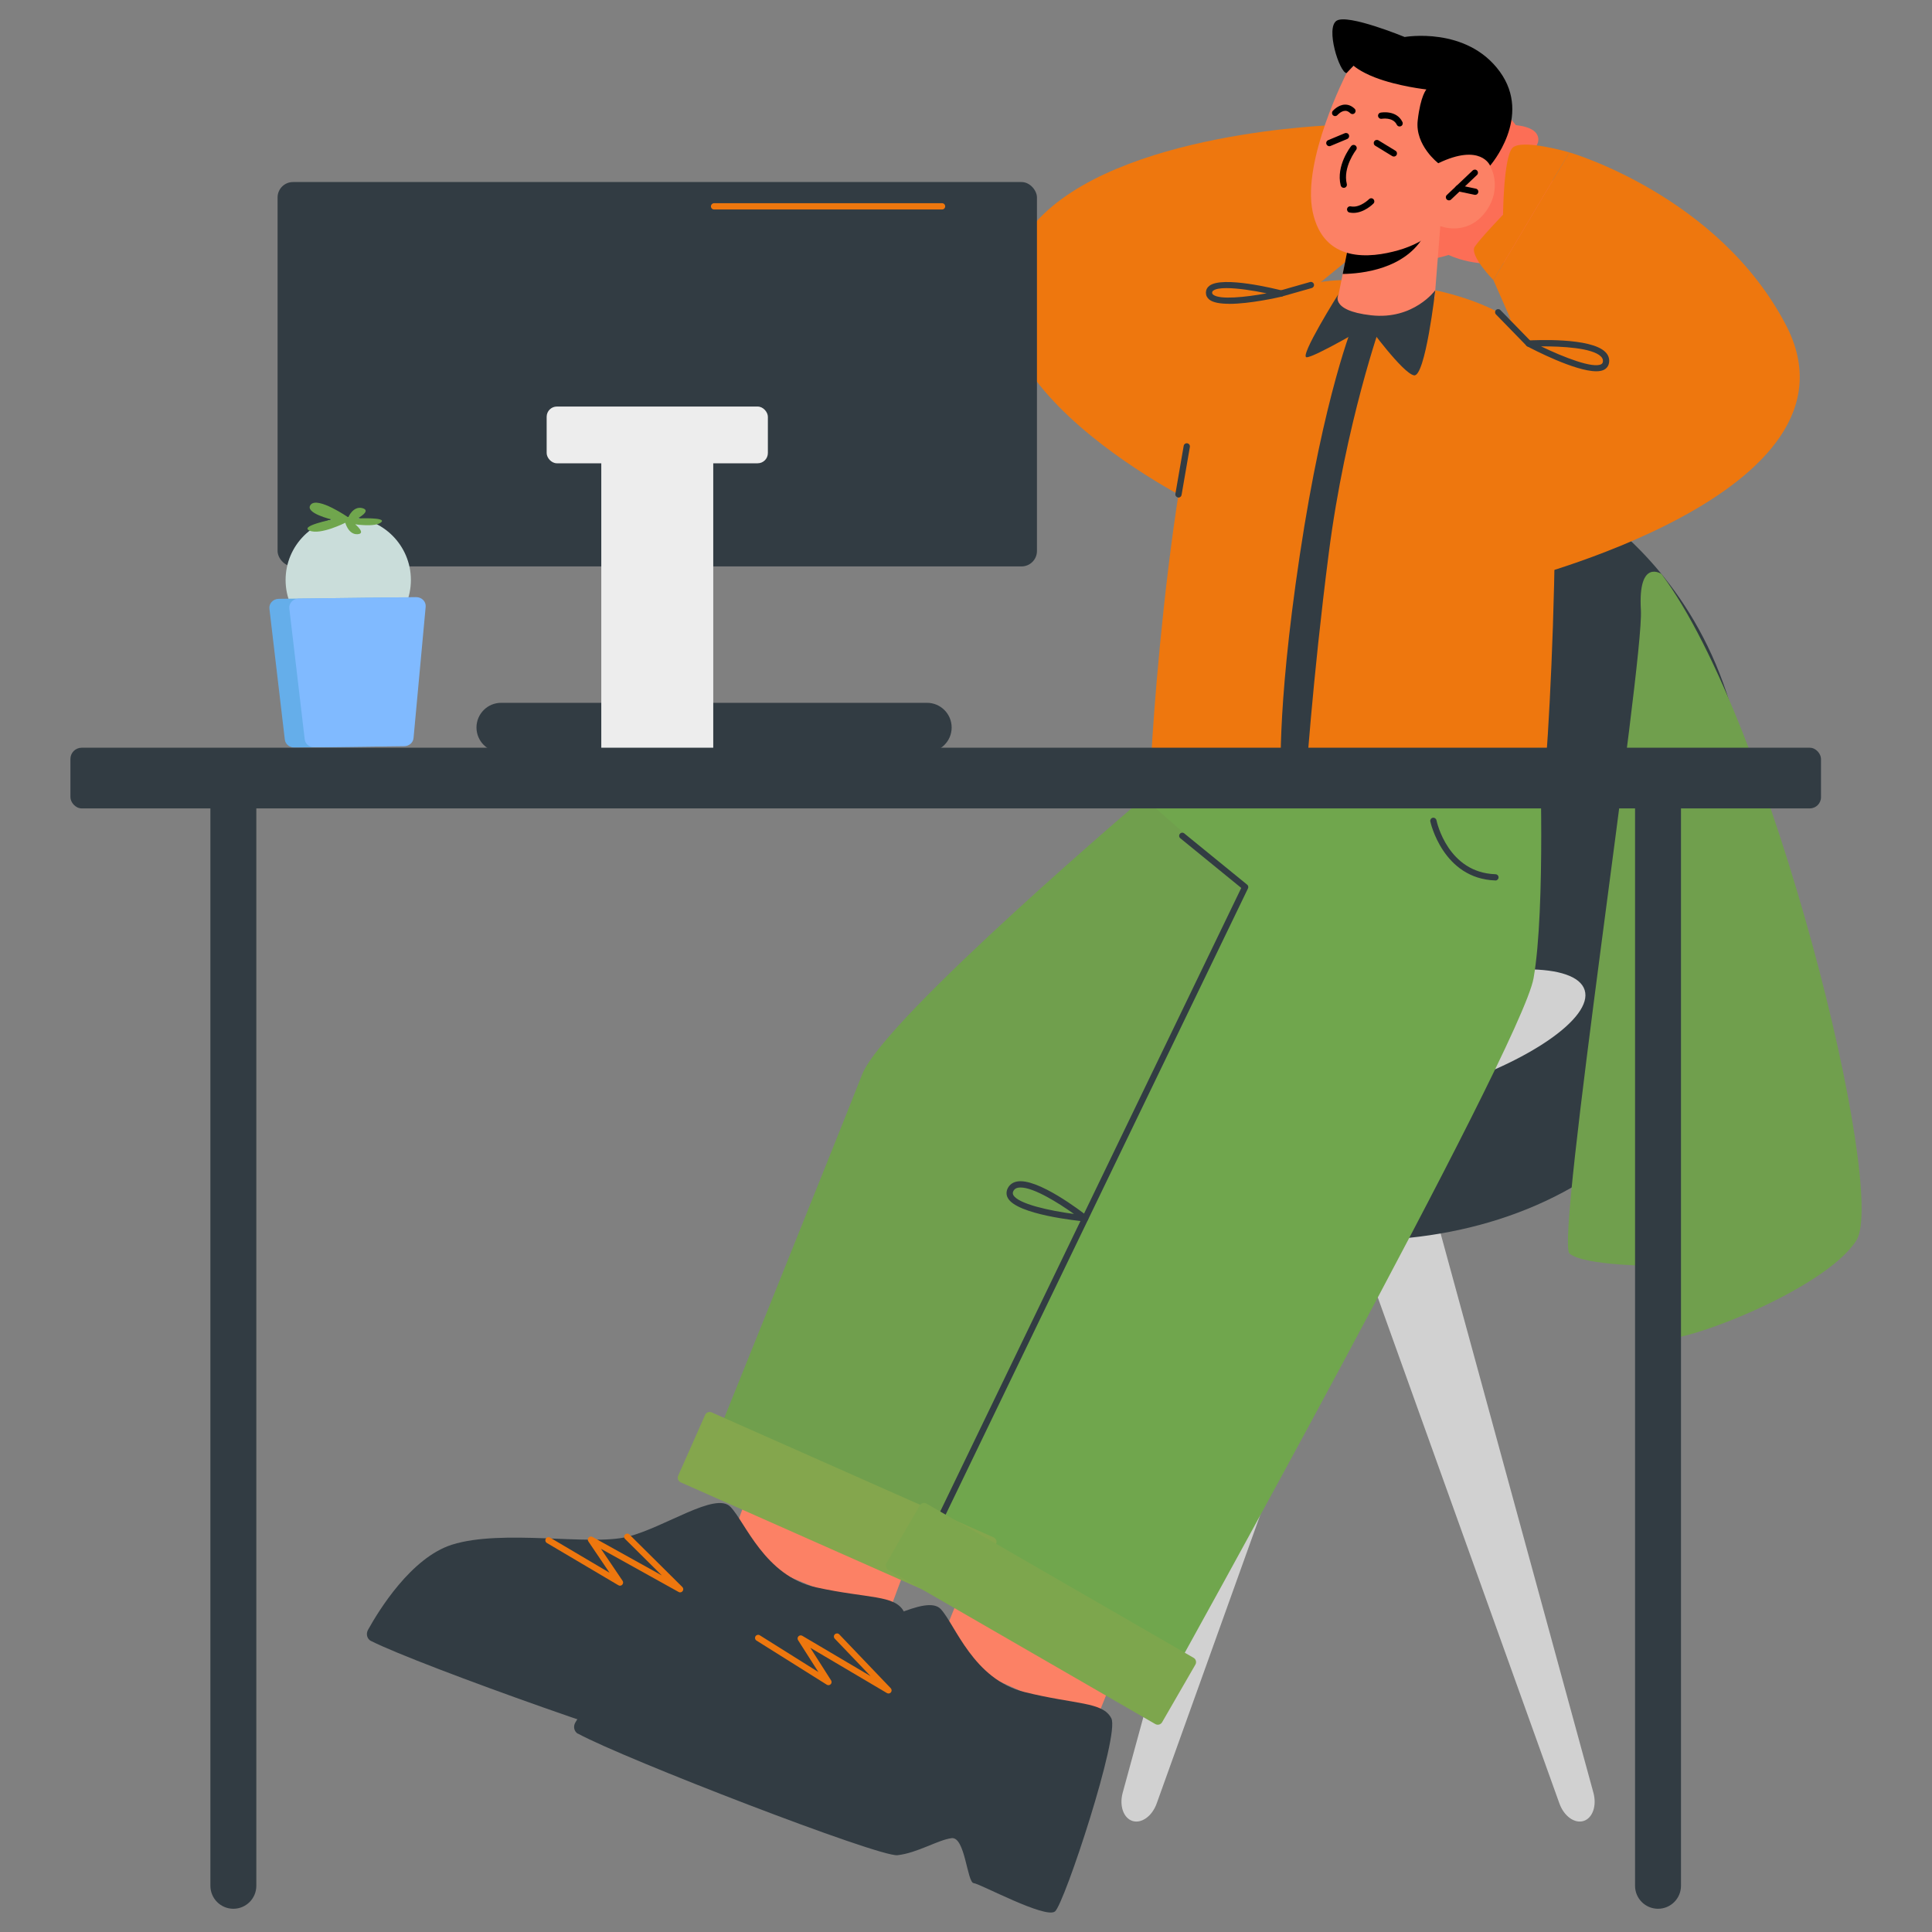
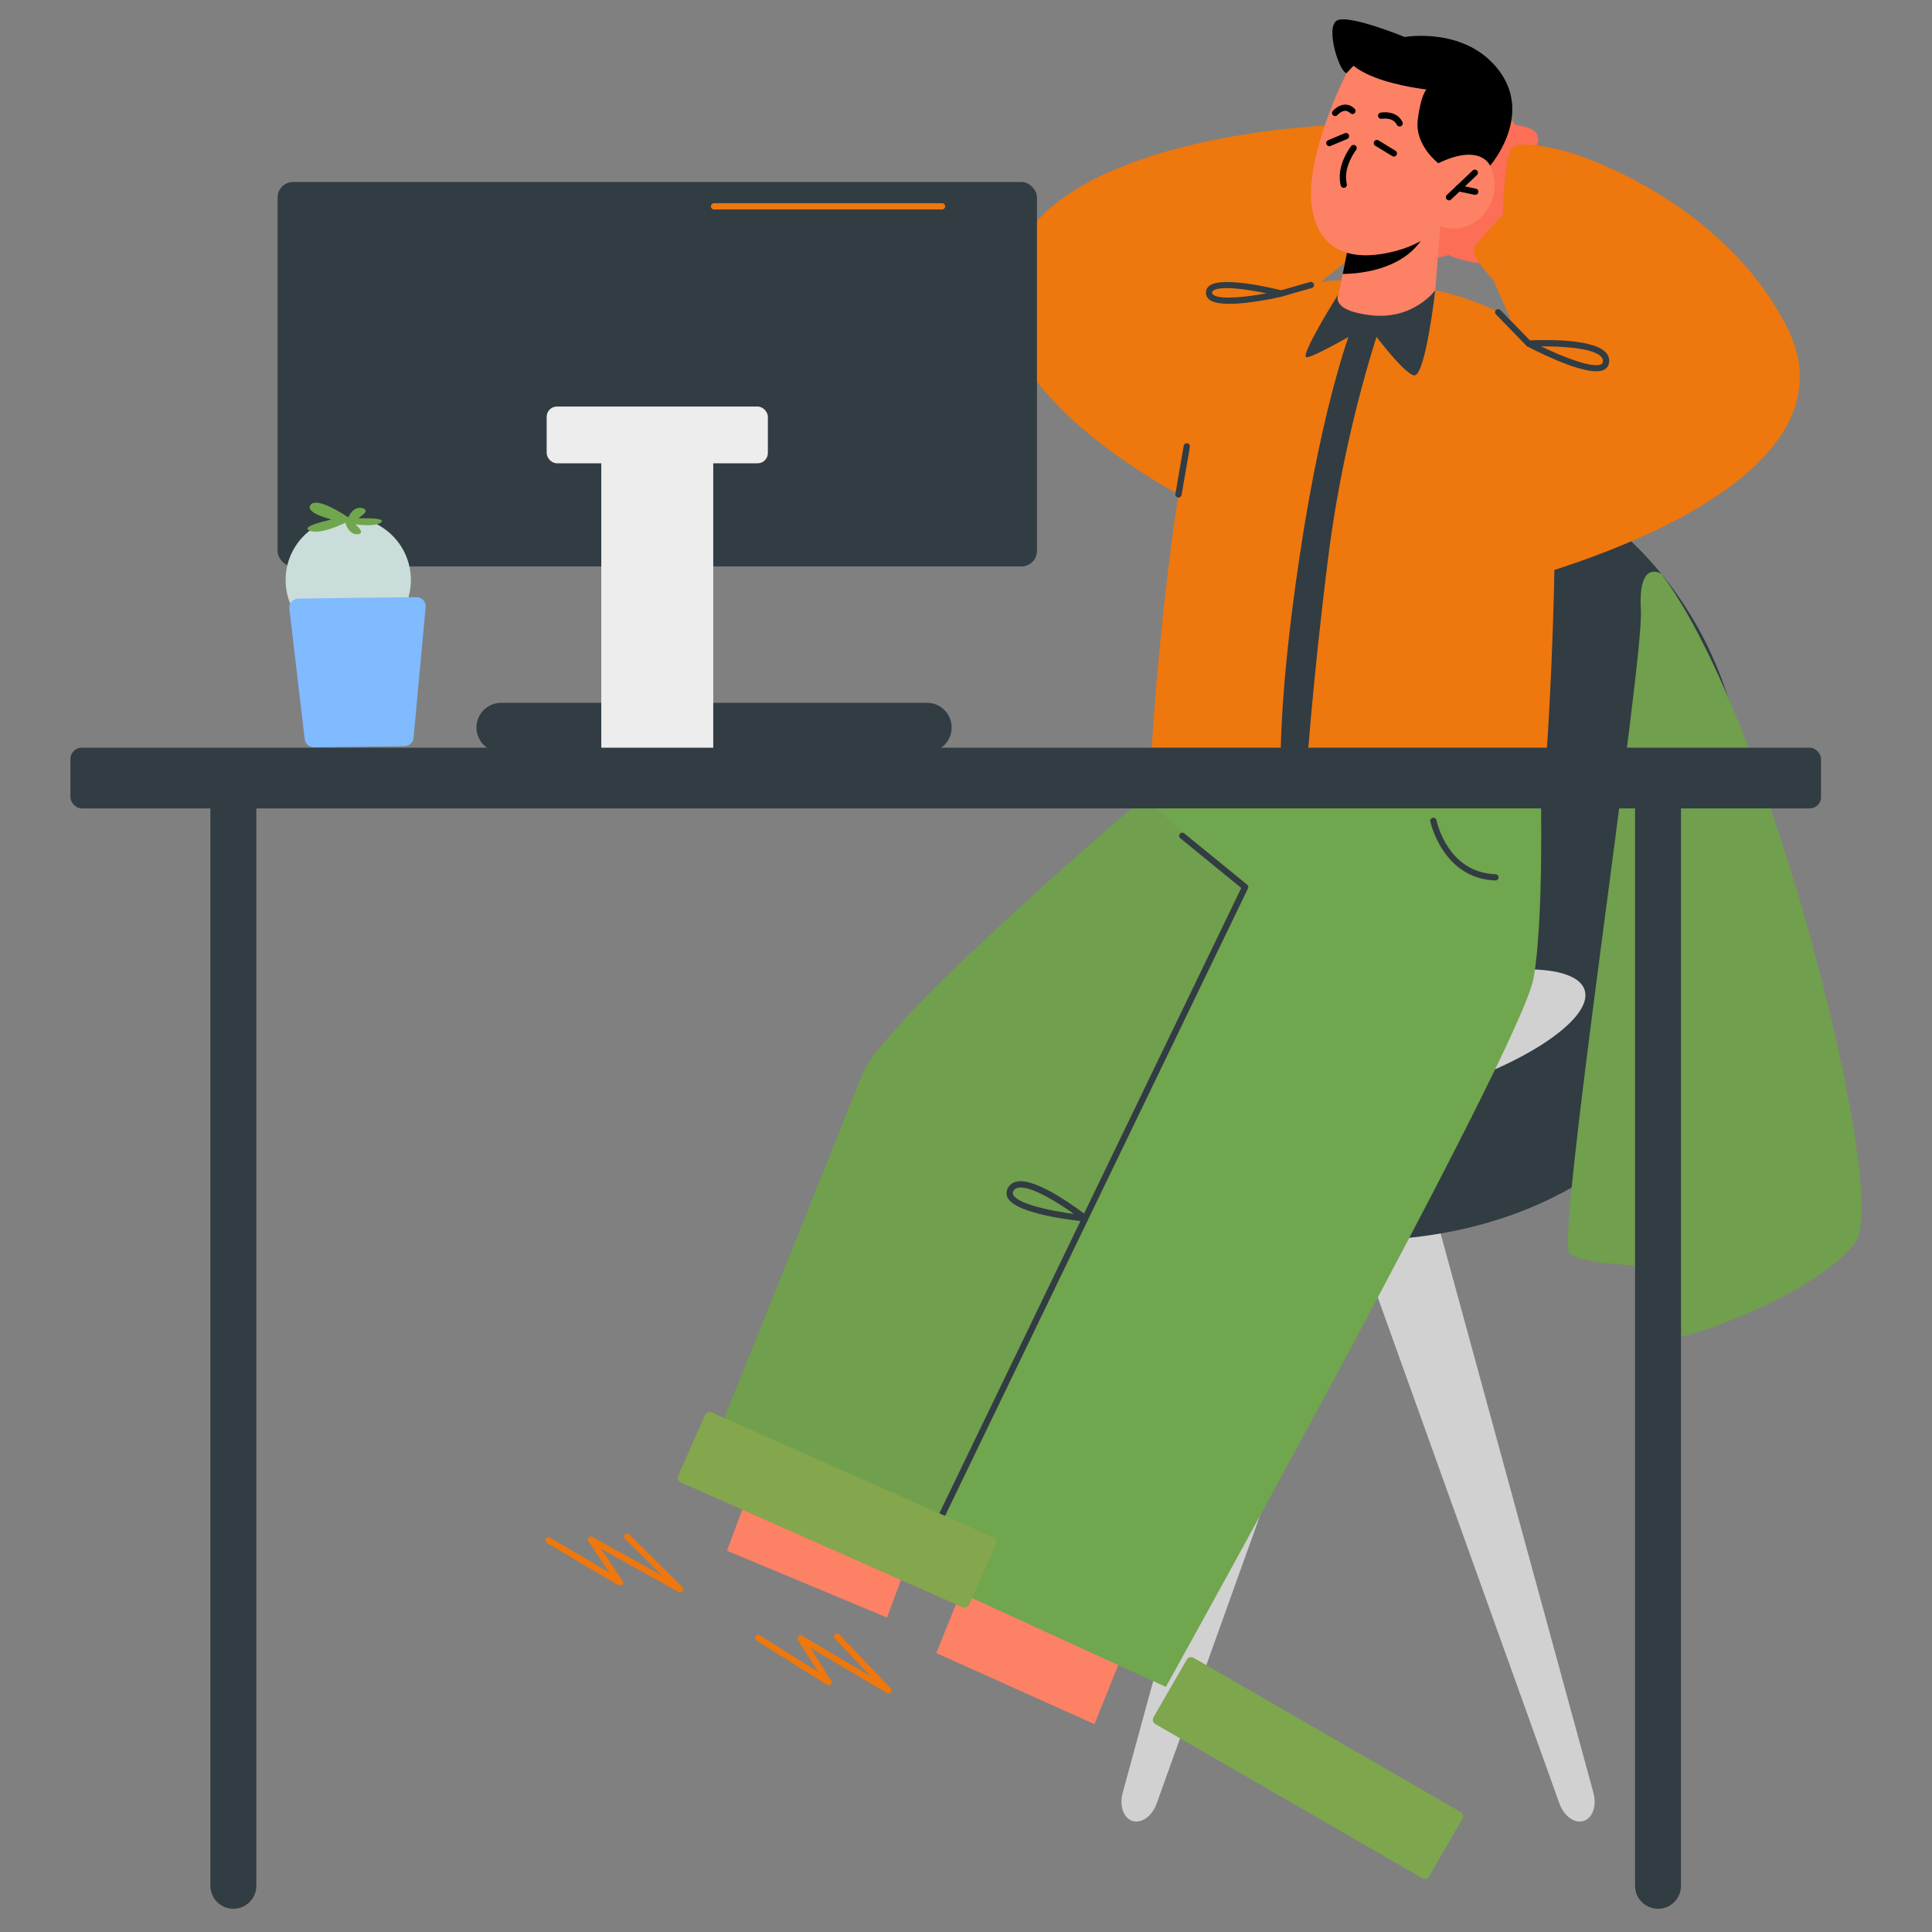
<svg xmlns="http://www.w3.org/2000/svg" id="Layer_1" data-name="Layer 1" viewBox="0 0 400 400">
  <rect x="0" y="0" width="400" height="400" fill="#808080" stroke="none" />
  <defs>
    <style>
      .cls-1 {
        fill: #70a64d;
      }

      .cls-2 {
        fill: #65aeea;
      }

      .cls-3 {
        fill: #80baff;
      }

      .cls-4 {
        fill: #323c43;
      }

      .cls-5 {
        fill: #709f4d;
      }

      .cls-6 {
        fill: #84a64d;
      }

      .cls-7 {
        fill: #caddda;
      }

      .cls-8 {
        fill: #7da64d;
      }

      .cls-9 {
        fill: #ededed;
      }

      .cls-10 {
        fill: #fc8165;
      }

      .cls-11 {
        fill: #d1d1d1;
      }

      .cls-12 {
        fill: #fc6e56;
      }

      .cls-13 {
        fill: #ee770e;
      }
    </style>
  </defs>
  <polygon class="cls-10" points="190.67 316 183.65 334.9 150.51 321.06 157.05 303.5 190.67 316" />
  <path class="cls-11" d="M327.87,377.01c-1.87.59-4.07-1-5.01-3.62l-42.17-117.5,16.31-5.14,32.9,120.42c.73,2.68-.16,5.25-2.03,5.84Z" />
  <path class="cls-11" d="M234.47,377.01c1.87.59,4.07-1,5.01-3.62l42.17-117.5-16.31-5.14-32.9,120.42c-.73,2.68.16,5.25,2.03,5.84Z" />
  <path class="cls-4" d="M321.88,100.75s50.87,22.5,38.1,94.75c-9.31,52.72-61.57,69.89-107.21,57.42-45.65-12.47-38.04-48.43-38.04-48.43l107.15-103.75Z" />
  <path class="cls-4" d="M339.73,224.65c-.17,0-.35-.07-.47-.21-.24-.26-.23-.67.04-.91,11.29-10.44,13.48-30.97,13.5-31.17.04-.35.32-.62.71-.58.35.04.61.35.58.71-.09.86-2.25,21.22-13.9,31.99-.12.11-.28.17-.44.17Z" />
  <ellipse class="cls-11" cx="294.92" cy="215.31" rx="34.73" ry="10.84" transform="translate(-50.62 97.25) rotate(-17.27)" />
-   <path class="cls-4" d="M76.82,339.76c-.82-.42-1.1-1.47-.63-2.31,2.21-3.99,8.92-14.96,17.39-17.64,10.42-3.29,28.57.29,36.3-1.63,7.73-1.92,18.26-9.41,21.35-6.21,3.09,3.2,7.12,14.34,17.77,16.68,10.65,2.34,16.23,1.52,18.11,4.96,1.88,3.44-8.69,38.63-10.59,40.28-1.9,1.65-15.62-5.3-16.99-5.41s-2.01-9.59-4.8-9.18c-2.79.41-7.02,3.27-11.12,3.83-3.82.52-56.97-18.39-66.78-23.38Z" />
  <path class="cls-13" d="M140.83,329.69c-.11,0-.21-.03-.31-.08l-16.1-8.95,4.48,6.63c.17.25.14.58-.07.81-.2.22-.54.27-.8.11l-14.8-8.75c-.31-.18-.41-.58-.23-.89.18-.31.58-.41.88-.23l12.32,7.28-4.39-6.49c-.17-.25-.14-.58.06-.8.2-.22.53-.27.79-.13l14.37,7.98-7.62-7.56c-.26-.25-.26-.66,0-.91.25-.25.66-.26.91,0l10.95,10.86c.23.23.26.59.06.85-.13.17-.32.26-.52.26Z" />
  <polygon class="cls-10" points="234.13 338.26 226.6 356.97 193.85 342.25 200.85 324.86 234.13 338.26" />
-   <path class="cls-4" d="M119.68,358.97c-.81-.44-1.06-1.5-.57-2.33,2.31-3.93,9.31-14.71,17.86-17.17,10.5-3.01,28.55,1.06,36.33-.66,7.78-1.71,18.5-8.92,21.5-5.64,3,3.28,6.74,14.52,17.32,17.15,10.58,2.63,16.18,1.96,17.97,5.44,1.79,3.49-9.72,38.38-11.66,39.98-1.95,1.6-15.47-5.72-16.84-5.86-1.37-.14-1.76-9.64-4.56-9.31-2.8.34-7.11,3.08-11.22,3.53-3.83.42-56.46-19.91-66.13-25.16Z" />
  <path class="cls-13" d="M183.96,350.62c-.11,0-.23-.03-.33-.09l-15.86-9.37,4.3,6.75c.16.25.13.59-.09.8-.22.21-.55.25-.8.09l-14.56-9.14c-.3-.19-.39-.59-.2-.89.19-.3.6-.39.89-.2l12.13,7.61-4.21-6.6c-.16-.25-.13-.58.08-.8.21-.21.54-.26.79-.11l14.15,8.36-7.42-7.76c-.25-.26-.24-.67.02-.91.26-.24.67-.24.91.02l10.66,11.15c.22.23.24.6.04.85-.13.16-.32.24-.51.24Z" />
  <path class="cls-5" d="M343.98,118.83s-4.89-3.28-4.25,7.49c.65,10.78-17.73,130.62-14.79,133.2,2.94,2.59,18.34,2.59,18.34,2.59,0,0-4.76,13.87,0,15.13,4.76,1.26,34.6-10.23,41.07-20.44,6.47-10.21-17.36-107.2-40.37-137.97Z" />
  <path class="cls-12" d="M324.51,42.72s-10.51-20.62-21.05-26.83c-10.54-6.21-15.52-5.94-16.66-4.51-1.14,1.43,4.59,6.79,4.59,6.79,0,0-10.06-5.56-12.5-2.38-2.44,3.19,5.85,9.05,5.85,9.05,0,0-8.01-2.49-8.2,1.04-.2,3.53,15.93,13.01,15.93,13.01,0,0-9.46-2.02-9.64.7-.19,2.73,12.29,11.07,17.17,13.24,5.7,2.53,11.32,1.61,11.32,1.61l13.2-11.74Z" />
  <path class="cls-12" d="M266.38,31.88s16.88-9.72,28.91-11.95c12.03-2.23,16.62-.27,17.19,1.46.58,1.74-6.64,4.81-6.64,4.81,0,0,11.36-1.79,12.56,2.04,1.2,3.83-8.59,6.51-8.59,6.51,0,0,8.37.4,7.35,3.78-1.02,3.39-19.42,6.78-19.42,6.78,0,0,9.58,1.33,8.82,3.96-.76,2.63-14.07,6.11-19.29,4.95-5.21-1.16-11.85-5.03-11.85-5.03l-9.05-17.32Z" />
  <path class="cls-13" d="M280.25,52.85l-3.72-26.96s-45.32,1.29-62.11,20.14c-26.21,29.42,33.56,58.45,33.56,58.45l13.97-36.66,18.3-14.97Z" />
  <path class="cls-13" d="M309.2,58l15.73-26.45s30.87,8.9,44.85,35.78c18.18,34.96-56.94,53.26-56.94,53.26l3.72-45.86-7.36-16.73Z" />
  <path class="cls-13" d="M278.74,58.01s-13.2-.76-24.4,9.31c-11.19,10.07-16.63,92.67-16.08,93.76.55,1.09,7.17,3.64,36.21,5.74,31.36,2.27,43.39.98,44.63-.42s6.04-87.48-.59-95.35c-6.63-7.87-20.71-12.57-39.77-13.05Z" />
  <path class="cls-4" d="M343.28,395.19c-2.63,0-4.76-2.13-4.76-4.76v-231.13h9.51v231.13c0,2.63-2.13,4.76-4.76,4.76Z" />
  <path class="cls-4" d="M48.32,395.19c-2.63,0-4.76-2.13-4.76-4.76v-231.13h9.51v231.13c0,2.63-2.13,4.76-4.76,4.76Z" />
  <g>
    <path class="cls-4" d="M103.76,155.73h88.16c2.82,0,5.11-2.29,5.11-5.11s-2.29-5.11-5.11-5.11h-88.16c-2.82,0-5.11,2.29-5.11,5.11s2.29,5.11,5.11,5.11Z" />
    <rect class="cls-4" x="57.46" y="37.68" width="157.22" height="79.58" rx="3.19" ry="3.19" transform="translate(272.15 154.95) rotate(180)" />
    <rect class="cls-9" x="124.48" y="89.35" width="23.18" height="67.79" transform="translate(272.15 246.5) rotate(180)" />
    <rect class="cls-9" x="113.17" y="84.18" width="45.8" height="11.75" rx="2.12" ry="2.12" transform="translate(272.15 180.1) rotate(-180)" />
    <path class="cls-13" d="M195.04,43.37h-47.2c-.36,0-.65-.29-.65-.65s.29-.65.65-.65h47.2c.36,0,.65.29.65.65s-.29.65-.65.65Z" />
  </g>
  <path class="cls-4" d="M254.51,62.9c-1.79,0-3.32-.23-4.12-.86-.47-.37-.72-.87-.72-1.44s.25-1.07.72-1.43c2.71-2.1,13.78.66,15.04.98.29.07.49.34.48.63,0,.3-.21.55-.5.62-.88.21-6.63,1.51-10.9,1.51ZM253.93,59.65c-1.28,0-2.27.15-2.75.53-.15.12-.22.24-.22.41,0,.12.03.27.23.43,1.36,1.07,6.68.52,11.05-.29-2.81-.59-6.02-1.08-8.32-1.08Z" />
  <path class="cls-4" d="M330.49,76.87c-4.42,0-13.16-4.56-14.28-5.16-.26-.14-.39-.43-.33-.71.06-.28.31-.49.59-.51,1.31-.07,12.86-.65,15.9,2.39.57.57.84,1.24.79,1.99-.05.74-.39,1.3-1,1.65-.43.24-1,.35-1.67.35ZM319.06,71.71c4.65,2.25,10.78,4.64,12.47,3.69.15-.09.32-.23.34-.6.03-.37-.11-.68-.41-.99-1.8-1.81-8.18-2.12-12.39-2.1Z" />
  <path class="cls-7" d="M59.13,120.08c0,7.16,5.81,12.97,12.97,12.97s12.97-5.81,12.97-12.97-5.81-12.97-12.97-12.97-12.97,5.81-12.97,12.97Z" />
-   <path class="cls-2" d="M60.95,154.77l18.62-.23c1.01-.01,1.85-.74,1.93-1.69l2.51-27.17c.1-1.09-.82-2.01-1.98-2l-24.32.3c-1.16.01-2.06.97-1.93,2.05l3.19,27.1c.11.94.97,1.65,1.97,1.64Z" />
  <path class="cls-3" d="M65.07,154.72l18.62-.23c1.01-.01,1.85-.74,1.93-1.69l2.51-27.17c.1-1.09-.82-2.01-1.98-2l-24.32.3c-1.16.01-2.06.97-1.93,2.05l3.19,27.1c.11.94.97,1.65,1.98,1.64Z" />
  <path class="cls-5" d="M238.22,163.97s-55.15,46.75-59.75,58.54c-4.6,11.78-33.33,82.99-33.33,82.99l44.68,20.13,67.97-141.97-19.57-19.69Z" />
  <path class="cls-1" d="M318.72,154.81c.09-1.19,1.32,33.35-1.21,47.71-2.54,14.41-76.13,146.73-76.13,146.73l-51.55-23.62,67.97-141.97-25.61-22.56,86.53-6.28Z" />
  <path class="cls-4" d="M190.67,323.33c-.1,0-.19-.02-.28-.06-.32-.16-.46-.54-.3-.86l66.9-138.57-12.62-10.29c-.28-.23-.32-.63-.09-.91.22-.28.63-.32.91-.09l13.02,10.61c.23.19.3.51.17.78l-67.12,139.03c-.11.23-.34.36-.58.36Z" />
  <path class="cls-4" d="M309.6,182.29c-10.88-.36-13.45-12.1-13.47-12.22-.07-.35.15-.69.5-.76.35-.07.69.15.77.5.09.44,2.39,10.87,12.23,11.19.36.01.64.31.63.67-.01.35-.3.63-.65.63Z" />
  <path class="cls-4" d="M224.67,252.9c-1.5-.14-14.17-1.43-16.02-4.88-.35-.66-.34-1.37.02-2.06.37-.69.99-1.15,1.8-1.32,4.23-.92,13.55,6.28,14.6,7.1.23.18.31.48.2.75-.1.25-.34.41-.6.41ZM211.31,245.86c-.2,0-.39.02-.57.05-.44.09-.73.3-.92.66-.16.31-.17.56-.03.84.99,1.84,7.48,3.26,12.57,3.93-3.21-2.29-8.31-5.48-11.05-5.48Z" />
  <path class="cls-10" d="M298.2,46.8l-1.17,14.93s-3.03,4.08-11.82,4.11c-6.55.02-8.72-1.63-8.72-1.63l1.5-7.49,1.47-7.3,16.04-2.24,2.69-.38Z" />
  <path d="M295.51,47.18c-.07.4-.26.87-.55,1.41-3.92,7.2-13.18,8.09-16.97,8.13l1.47-7.3,16.04-2.24Z" />
  <path class="cls-10" d="M278.8,15.13s-9.3,18.11-7.02,28.75c2.28,10.64,11.91,9.59,17.74,7.93,5.83-1.66,8.69-5,8.69-5,0,0,5.21,2.14,9.08-2.59,3.87-4.73,2.04-10.55-.92-12.05-2.96-1.49-6.71.48-6.71.48l3.17-5.23s-10.2-28.24-24.03-12.29Z" />
  <path d="M278.21,38.89c-.29,0-.55-.2-.63-.49-1.02-4.08,2.03-7.99,2.16-8.15.22-.28.63-.33.91-.11.28.22.33.63.11.91-.03.04-2.78,3.59-1.92,7.04.09.35-.12.7-.47.78-.05.01-.11.02-.16.02Z" />
  <path d="M299.99,41.48c-.17,0-.34-.07-.47-.2-.24-.26-.23-.67.03-.91l5.36-5.08c.26-.24.67-.23.91.03.24.26.23.67-.03.91l-5.36,5.08c-.12.12-.29.18-.44.18Z" />
  <path d="M305.42,40.34s-.09,0-.13-.01l-3.47-.73c-.35-.07-.58-.42-.5-.77.08-.35.43-.58.77-.5l3.47.73c.35.07.58.42.5.77-.07.3-.33.51-.63.51Z" />
  <path d="M288.59,32.41c-.12,0-.23-.03-.34-.09l-3.52-2.15c-.31-.19-.4-.58-.22-.89.19-.31.59-.4.89-.22l3.52,2.15c.31.19.4.58.22.89-.12.2-.34.31-.55.31Z" />
  <path d="M275.23,30.27c-.25,0-.49-.15-.6-.4-.14-.33.02-.71.35-.85l3.45-1.44c.33-.13.71.02.84.35.14.33-.02.71-.35.85l-3.45,1.44c-.08.03-.16.05-.25.05Z" />
  <path d="M289.77,26.19c-.24,0-.47-.14-.58-.37-.79-1.64-3.09-1.23-3.11-1.23-.37.06-.69-.17-.76-.52-.07-.35.17-.69.52-.75.13-.03,3.3-.59,4.52,1.94.15.32.02.71-.3.86-.09.04-.19.06-.28.06Z" />
  <path d="M276.42,24.04c-.15,0-.3-.05-.42-.16-.27-.23-.3-.64-.07-.91.05-.05,1.08-1.24,2.47-1.31.74-.03,1.44.25,2.06.85.26.25.26.66.01.91-.24.26-.65.26-.91.01-.35-.34-.75-.52-1.09-.48-.83.03-1.55.85-1.56.86-.13.15-.31.22-.49.22Z" />
  <path d="M297.79,33.8s-4.86-3.7-4.27-8.86c.59-5.16,1.8-6.42,1.8-6.42,0,0-5.88-.64-10.66-2.49-3.12-1.21-4.42-2.43-4.42-2.43l-1.46,1.53c-1.48-.15-4.38-9.36-2.05-10.84,2.33-1.48,14.09,3.37,14.09,3.37,0,0,12.8-2.27,19.67,7.13,6.88,9.39-1.98,19.51-1.98,19.51,0,0-1.92-4.75-10.74-.5Z" />
-   <path d="M280.21,44.08c-.26,0-.53-.03-.81-.08-.35-.07-.57-.42-.5-.77.07-.35.4-.57.77-.5,1.86.39,3.75-1.47,3.77-1.49.25-.26.66-.26.91,0,.25.25.26.66,0,.91-.09.09-1.92,1.93-4.15,1.93Z" />
  <path class="cls-6" d="M141.4,304.67h63.84c.57,0,1.03.46,1.03,1.03v13.78c0,.57-.46,1.03-1.03,1.03h-63.84c-.57,0-1.03-.46-1.03-1.03v-13.78c0-.57.46-1.03,1.03-1.03Z" transform="translate(205.07 668.61) rotate(-156.09)" />
-   <path class="cls-8" d="M183.59,326.2h63.84c.57,0,1.03.46,1.03,1.03v13.78c0,.57-.46,1.03-1.03,1.03h-63.84c-.57,0-1.03-.46-1.03-1.03v-13.78c0-.57.46-1.03,1.03-1.03Z" transform="translate(235.09 731.24) rotate(-150)" />
+   <path class="cls-8" d="M183.59,326.2c.57,0,1.03.46,1.03,1.03v13.78c0,.57-.46,1.03-1.03,1.03h-63.84c-.57,0-1.03-.46-1.03-1.03v-13.78c0-.57.46-1.03,1.03-1.03Z" transform="translate(235.09 731.24) rotate(-150)" />
  <path class="cls-4" d="M280.25,66.84s-6.12,14.66-11.15,48.14c-5.03,33.48-3.84,47.42-3.84,47.42h5.05s1.37-21.24,4.81-47.97c3.44-26.73,10.84-47.59,10.84-47.59,0,0-3.46-.86-5.7,0Z" />
  <path class="cls-1" d="M72.1,107.11s-6.32-4.36-7.76-2.63c-1.44,1.73,4.39,3.09,4.39,3.09,0,0-6.86,1.35-4.62,2.3s7.38-1.64,7.38-1.64c0,0,.64,2.48,2.53,2.37,1.89-.11-.48-2.05-.48-2.05,0,0,4.2.65,5.39-.43,1.19-1.08-4.91-.78-4.91-.78,0,0,2.97-1.59,1.03-2.13-1.94-.54-2.95,1.9-2.95,1.9Z" />
  <path class="cls-4" d="M277.18,60.76s-8.33,13.26-6.64,13.21c1.69-.04,12.71-6.53,12.71-6.53,0,0,7.18,9.86,9.51,10.27,2.33.41,4.4-17.62,4.4-17.62,0,0-4.47,6.17-13.26,5.19-9-1.01-6.73-4.53-6.73-4.53Z" />
  <rect class="cls-4" x="14.58" y="154.81" width="362.44" height="12.56" rx="2.32" ry="2.32" />
  <path class="cls-4" d="M316.51,71.79c-.17,0-.34-.07-.46-.2l-6.33-6.5c-.25-.26-.24-.67.01-.91.26-.25.67-.24.91.01l6.33,6.5c.25.26.24.67-.01.91-.13.12-.29.18-.45.18Z" />
  <path class="cls-4" d="M265.26,61.41c-.28,0-.54-.19-.62-.47-.1-.34.1-.7.44-.8l6.15-1.75c.35-.1.7.1.8.44.1.34-.1.7-.44.8l-6.15,1.75c-.06.02-.12.03-.18.03Z" />
  <path class="cls-4" d="M243.99,103.02c-.46-.07-.7-.41-.64-.76l1.72-9.95c.06-.35.38-.59.75-.53.35.06.59.4.53.75l-1.72,9.95c-.05.31-.33.54-.64.54Z" />
  <path class="cls-13" d="M309.2,58s-5.07-5.17-3.86-6.94c1.21-1.78,5.85-6.61,5.85-6.61,0,0,.1-11.78,1.92-13.8,1.82-2.03,11.81.9,11.81.9l-15.73,26.45Z" />
</svg>